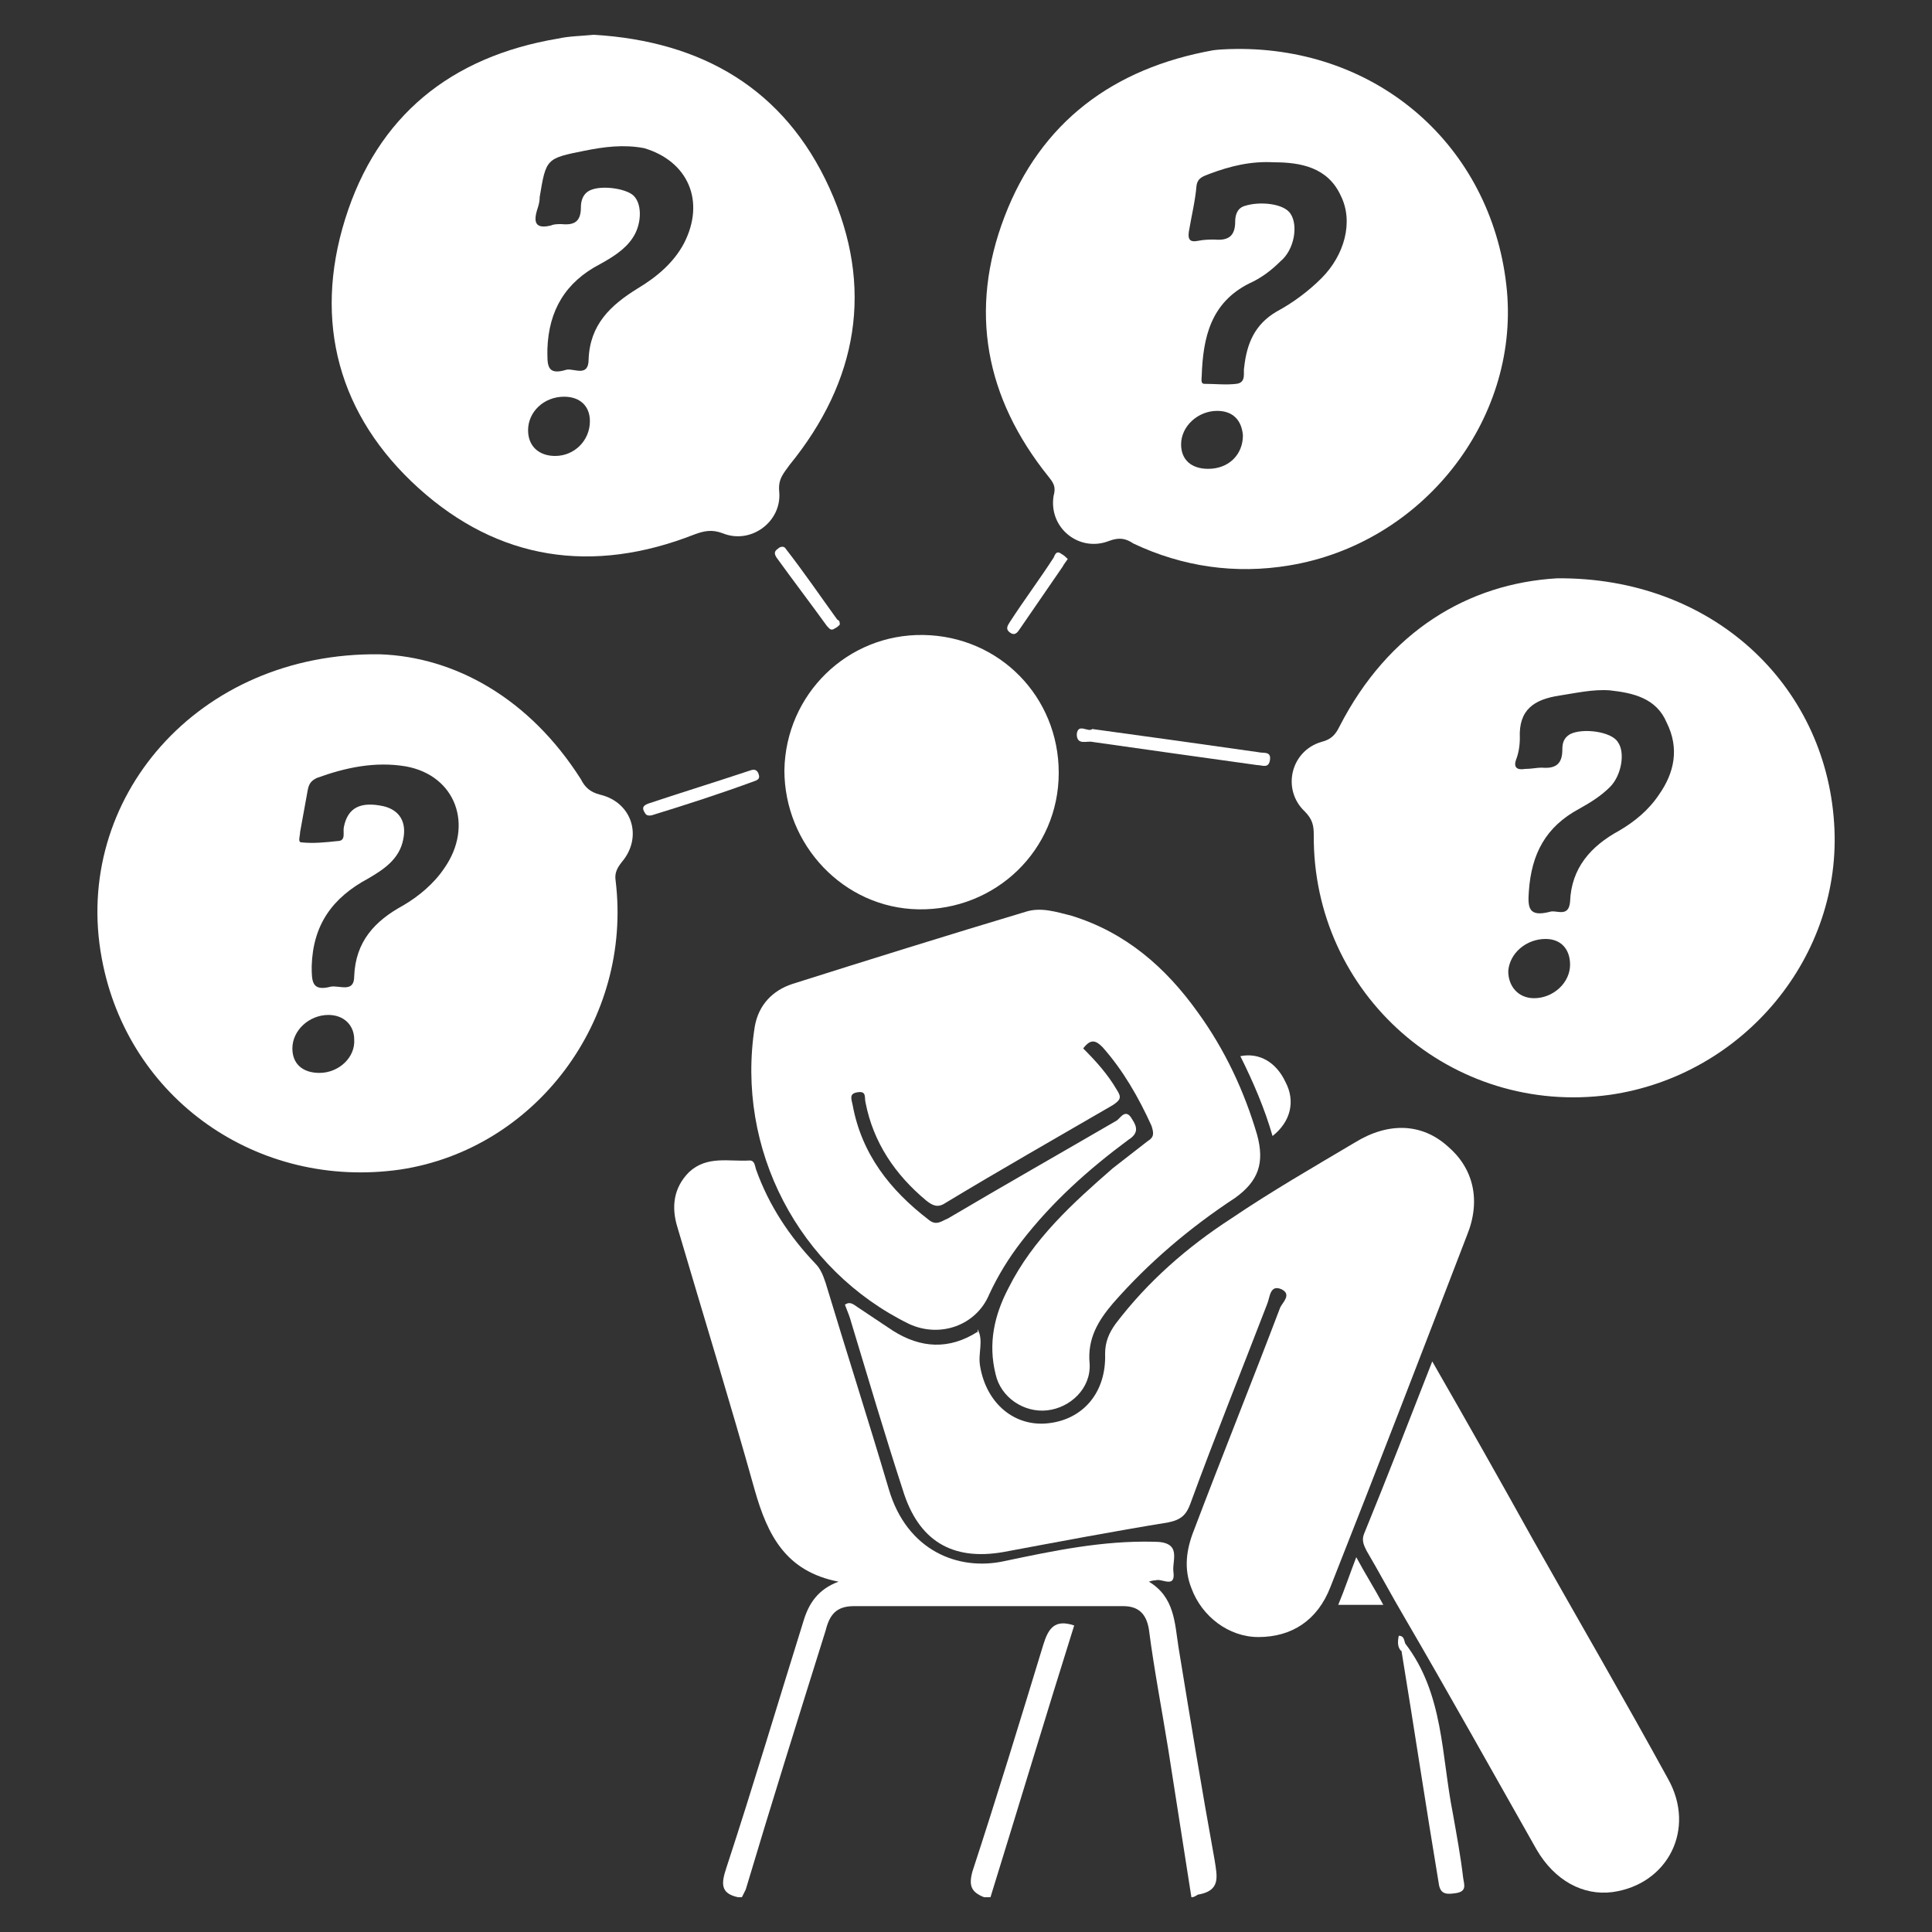
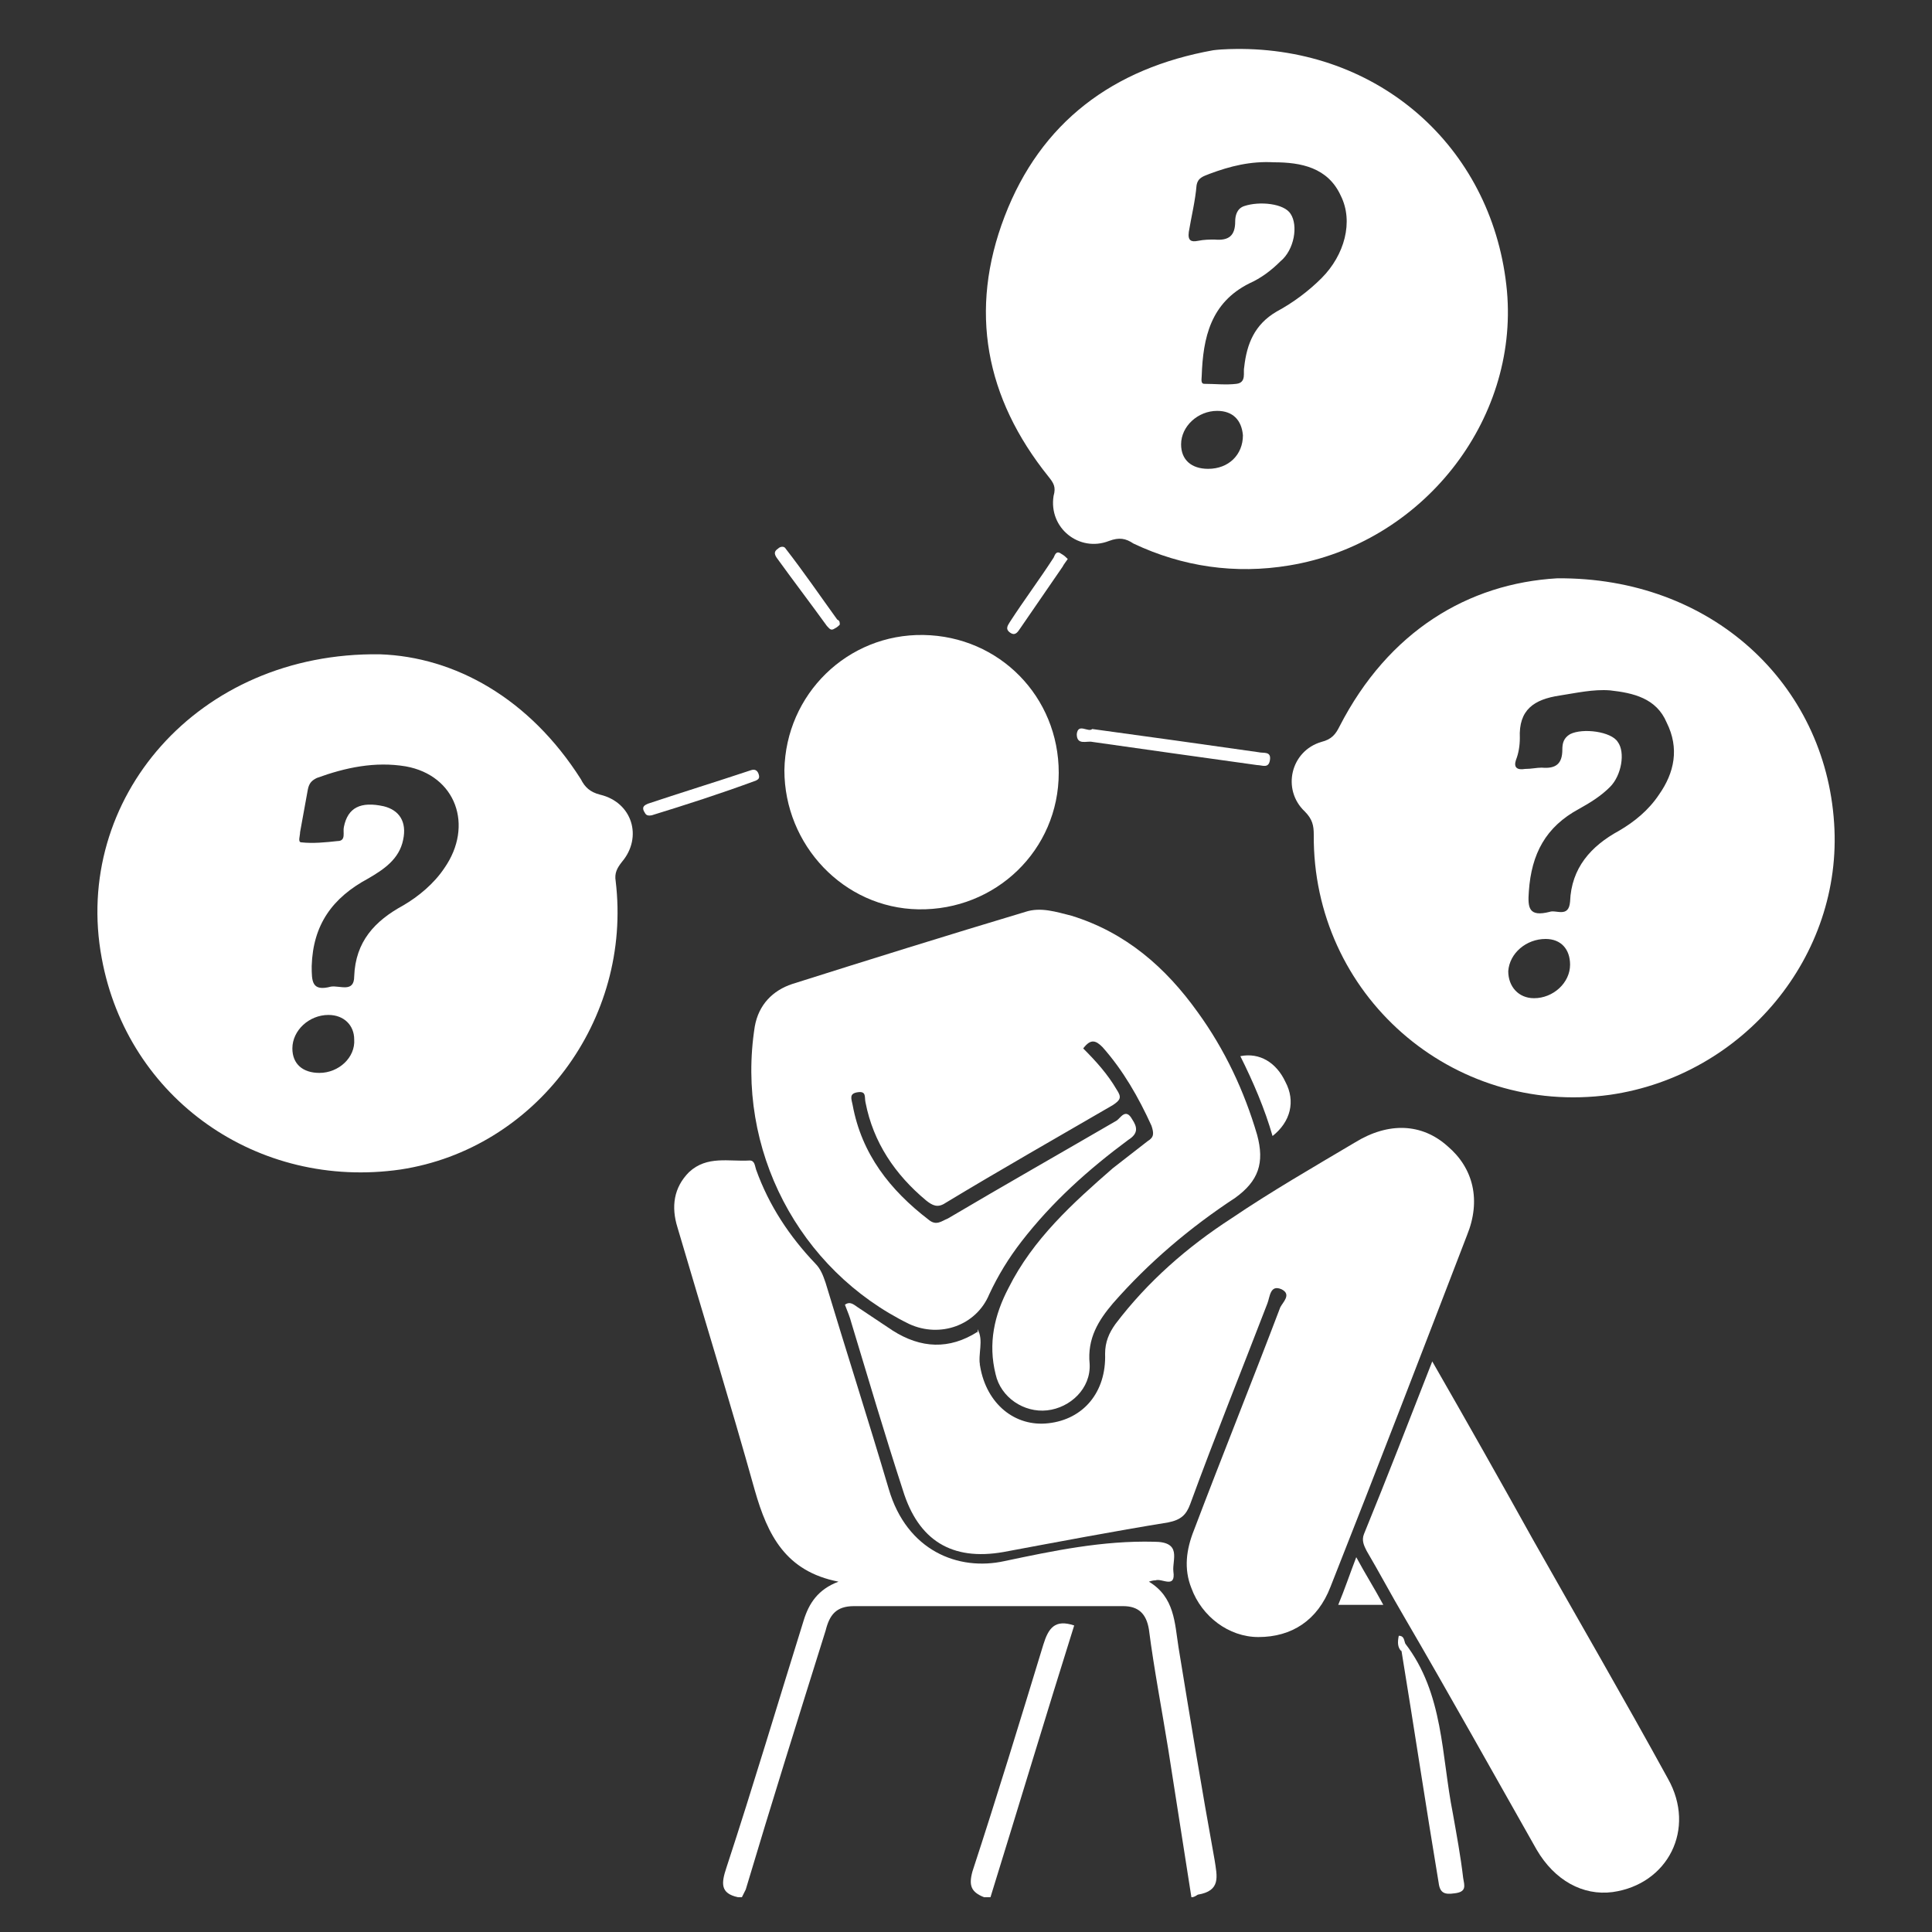
<svg xmlns="http://www.w3.org/2000/svg" version="1.1" id="Layer_1" x="0px" y="0px" viewBox="0 0 150 150" style="enable-background:new 0 0 150 150;" xml:space="preserve">
  <rect x="0" y="0" width="150" height="150" fill="#333333" stroke="none" />
  <style type="text/css">
	.st0{fill:#FFFFFF;}
</style>
  <g>
    <path class="st0" d="M92.5,147.3c-0.6-3.8-1.2-7.7-1.8-11.5c-0.5-3.1-1.1-6.2-1.5-9.3c-0.2-1.2-0.8-1.8-2-1.8c-7,0-13.9,0-20.9,0   c-1.4,0-1.9,0.7-2.2,1.9c-2.1,6.7-4.2,13.4-6.2,20.1c-0.1,0.2-0.2,0.4-0.3,0.6c-0.1,0-0.2,0-0.3,0c-1.4-0.3-1.3-1.1-0.9-2.3   c2.1-6.4,4-12.8,6-19.2c0.4-1.3,1.1-2.4,2.7-3c-4.1-0.8-5.5-3.6-6.5-7.1c-1.9-6.8-4-13.6-6-20.4c-0.5-1.6-0.3-3.1,0.9-4.3   c1.4-1.3,3.1-0.8,4.7-0.9c0.4,0,0.4,0.4,0.5,0.7c1,2.8,2.6,5.2,4.6,7.3c0.4,0.4,0.6,0.9,0.8,1.5c1.6,5.3,3.3,10.6,4.9,16   c1.4,4.8,5.4,6.4,9,5.6c3.8-0.8,7.6-1.6,11.6-1.5c2.2,0,1.4,1.4,1.5,2.3c0.2,1.4-0.9,0.5-1.4,0.7c-0.1,0-0.2,0-0.5,0.1   c2,1.2,2,3.2,2.3,5.1c0.9,5.5,1.8,11,2.8,16.5c0.2,1.3,0.5,2.4-1.3,2.7C92.7,147.3,92.6,147.3,92.5,147.3z" />
-     <path class="st0" d="M76.4,147.3c-1-0.4-1.2-0.9-0.9-2c1.9-5.8,3.7-11.7,5.5-17.6c0.4-1.3,0.9-2,2.4-1.5c-2.2,7-4.3,14-6.5,21.1   C76.8,147.3,76.6,147.3,76.4,147.3z" />
+     <path class="st0" d="M76.4,147.3c-1-0.4-1.2-0.9-0.9-2c1.9-5.8,3.7-11.7,5.5-17.6c0.4-1.3,0.9-2,2.4-1.5c-2.2,7-4.3,14-6.5,21.1   z" />
    <path class="st0" d="M84.1,81.4c1,1,1.9,2,2.6,3.2c0.4,0.6,0.3,0.8-0.3,1.2c-4.3,2.5-8.7,5-13,7.6c-0.6,0.4-1,0.2-1.5-0.2   c-2.4-2-4.1-4.5-4.7-7.6c-0.1-0.4,0.1-0.9-0.6-0.8c-0.7,0.1-0.5,0.5-0.4,1c0.7,3.8,2.9,6.6,5.9,8.9c0.6,0.5,1,0.1,1.5-0.1   c4.4-2.6,8.8-5.1,13.1-7.6c0.3-0.2,0.7-1,1.2-0.1c0.4,0.6,0.5,1.1-0.3,1.6c-3.1,2.3-5.9,4.8-8.3,7.9c-1,1.3-1.8,2.6-2.5,4.1   c-1,2.4-3.8,3.4-6.2,2.3C62,98.6,57.1,89.2,58.6,79.7c0.3-1.7,1.4-2.8,2.9-3.3c6-1.9,12.1-3.8,18.1-5.6c1.2-0.4,2.4,0,3.6,0.3   c4.2,1.3,7.3,4,9.8,7.5c2.1,2.9,3.6,6.1,4.6,9.5c0.6,2.2,0.1,3.6-1.7,4.9c-3.5,2.3-6.7,5-9.5,8.2c-1.1,1.3-2,2.7-1.8,4.7   c0.1,1.9-1.5,3.4-3.3,3.6c-1.8,0.2-3.6-1-4-2.8c-0.6-2.4-0.1-4.6,1-6.7c1.9-3.8,5-6.6,8.1-9.3c0.9-0.7,1.8-1.4,2.7-2.1   c0.5-0.3,0.5-0.6,0.3-1.2c-1-2.2-2.2-4.3-3.8-6.1C85.1,80.8,84.7,80.6,84.1,81.4z" />
    <path class="st0" d="M76.1,106.1c0.5,2.9,2.7,4.7,5.3,4.4c2.7-0.3,4.5-2.4,4.4-5.4c0-0.9,0.3-1.6,0.8-2.3c2.5-3.3,5.6-6,9-8.2   c3.1-2.1,6.4-4,9.6-5.9c2.6-1.6,5.2-1.5,7.2,0.3c2,1.7,2.6,4.2,1.5,6.9c-3.5,9.1-7,18.2-10.6,27.3c-1,2.6-3,3.9-5.6,3.9   c-2.3,0-4.4-1.6-5.2-3.8c-0.6-1.5-0.4-3,0.2-4.5c2.2-5.8,4.5-11.5,6.7-17.3c0.2-0.4,0.9-1,0.1-1.4c-0.9-0.4-0.9,0.6-1.1,1.1   c-2,5.2-4.1,10.4-6,15.6c-0.3,0.8-0.7,1.2-1.7,1.4c-4.3,0.7-8.5,1.5-12.8,2.3c-4,0.7-6.6-0.9-7.8-4.8c-1.4-4.3-2.7-8.7-4-13   c-0.1-0.4-0.3-0.9-0.5-1.4c0.4-0.3,0.7,0,1,0.2c0.9,0.6,1.8,1.2,2.7,1.8c2.2,1.4,4.4,1.5,6.6,0.1C76.2,104.2,75.8,105.2,76.1,106.1   z" />
    <path class="st0" d="M111.2,105.7c2.7,4.7,5.3,9.3,7.8,13.8c3.5,6.2,7.1,12.4,10.5,18.6c2.2,3.9,0,8.2-4.3,8.8   c-2.3,0.3-4.5-0.9-5.9-3.3c-3.4-6-6.8-12.1-10.3-18.1c-1-1.7-1.9-3.4-2.9-5.1c-0.2-0.4-0.4-0.8-0.2-1.3   C107.7,114.7,109.4,110.3,111.2,105.7z" />
    <path class="st0" d="M71.7,49.3c5.9,0.1,10.5,4.8,10.5,10.7c0,6-4.9,10.7-10.9,10.6c-5.8-0.1-10.4-5-10.4-10.8   C61,53.9,65.8,49.2,71.7,49.3z" />
    <path class="st0" d="M109.1,127.6c3,3.9,2.8,8.7,3.7,13.2c0.3,1.7,0.6,3.3,0.8,5c0.1,0.6,0.3,1.1-0.7,1.2c-0.7,0.1-1.1,0-1.2-0.8   c-1-6-1.9-12-2.9-18.1C108.8,127.9,108.6,127.5,109.1,127.6z" />
    <path class="st0" d="M84.8,56.6c4.4,0.6,8.7,1.2,12.9,1.8c0.4,0.1,1-0.1,0.9,0.6c-0.1,0.7-0.6,0.4-1,0.4c-4.3-0.6-8.6-1.2-12.8-1.8   c-0.4-0.1-1.2,0.3-1.2-0.6C83.7,56.1,84.5,56.9,84.8,56.6z" />
    <path class="st0" d="M98.8,88.2c-0.6-2.1-1.5-4.2-2.5-6.2c1.5-0.3,2.8,0.5,3.5,2C100.6,85.5,100.2,87.1,98.8,88.2z" />
    <path class="st0" d="M50.6,63.3c-0.5,0.1-0.5-0.2-0.6-0.3c-0.2-0.4,0.1-0.5,0.3-0.6c2.7-0.9,5.3-1.7,8-2.6c0.3-0.1,0.5,0,0.6,0.3   c0.1,0.3,0,0.4-0.2,0.5C56,61.6,53.2,62.5,50.6,63.3z" />
    <path class="st0" d="M65.2,48.5c-0.1,0.1-0.2,0.2-0.4,0.3c-0.3,0.2-0.4,0-0.6-0.2c-1.3-1.8-2.6-3.5-3.9-5.3   c-0.2-0.3-0.2-0.5,0.1-0.7c0.2-0.2,0.5-0.2,0.6,0c1.4,1.8,2.7,3.7,4,5.5C65.2,48.2,65.2,48.3,65.2,48.5z" />
    <path class="st0" d="M82.9,43.4c-0.2,0.3-0.3,0.4-0.4,0.6c-1.1,1.6-2.2,3.2-3.3,4.8c-0.2,0.3-0.4,0.6-0.8,0.3   c-0.4-0.3-0.1-0.6,0-0.8c1.1-1.7,2.3-3.3,3.4-5c0.1-0.2,0.2-0.6,0.6-0.3C82.6,43.1,82.8,43.3,82.9,43.4z" />
    <path class="st0" d="M103.9,124.6c0.5-1.2,0.9-2.4,1.4-3.7c0.7,1.3,1.4,2.4,2.1,3.7C106.2,124.6,105.1,124.6,103.9,124.6z" />
    <path class="st0" d="M76.1,106.1c-0.5-0.9-0.1-1.9-0.2-2.9C76.4,104.1,75.9,105.1,76.1,106.1z" />
    <path class="st0" d="M109.1,127.6c-0.1,0.2-0.2,0.4-0.3,0.6c-0.3-0.3-0.3-0.7-0.2-1.2C109,127,109,127.3,109.1,127.6z" />
-     <path class="st0" d="M64.4,14.6C60.9,6.9,54.5,3.2,46.1,2.7c-1,0.1-1.9,0.1-2.8,0.3C35,4.4,29.3,9,26.8,17   c-2.5,8-0.5,15.3,5.7,20.9c6.2,5.6,13.5,6.7,21.4,3.6c0.8-0.3,1.4-0.4,2.2-0.1c2.2,0.9,4.6-0.9,4.4-3.2c-0.1-1,0.3-1.4,0.8-2.1   C66.6,29.6,67.9,22.3,64.4,14.6z M43.1,35.4c-1.2,0-2.1-0.7-2.1-2c0-1.4,1.2-2.6,2.8-2.6c1.2,0,2,0.7,2,1.9   C45.8,34.2,44.6,35.4,43.1,35.4z M53.1,18.9c-0.8,1.5-2.1,2.6-3.6,3.5c-2.1,1.3-3.7,2.8-3.8,5.5c0,1.4-1.1,0.7-1.7,0.8   c-1.6,0.5-1.5-0.4-1.5-1.6c0.1-3,1.4-5.2,4.1-6.6c0.9-0.5,1.9-1.1,2.5-2c0.7-1,0.8-2.6,0.1-3.3c-0.6-0.6-2.8-0.9-3.6-0.3   c-0.4,0.3-0.5,0.8-0.5,1.2c0,1.1-0.5,1.4-1.5,1.3c-0.3,0-0.6,0-0.8,0.1c-1.2,0.3-1.4-0.2-1.1-1.2c0.1-0.3,0.2-0.6,0.2-1   c0.5-3,0.5-3,3.5-3.6c1.5-0.3,3-0.5,4.6-0.2C53.4,12.5,54.8,15.6,53.1,18.9z" />
    <path class="st0" d="M117,22.6C116,11.8,107.5,3.9,96.4,3.8c-0.5,0-1.4,0-2.2,0.1C86.4,5.3,80.8,9.5,78,16.8   c-2.8,7.3-1.5,14.1,3.4,20.2c0.4,0.5,0.6,0.8,0.4,1.5c-0.4,2.5,2,4.4,4.3,3.5c0.8-0.3,1.3-0.2,1.9,0.2c3.8,1.8,7.9,2.4,12.1,1.7   C110.4,42.2,117.9,32.7,117,22.6z M93.8,36.4c-1.3,0-2.1-0.7-2.1-1.9c0-1.4,1.3-2.6,2.8-2.6c1.2,0,1.9,0.7,2,1.9   C96.5,35.3,95.4,36.4,93.8,36.4z M102.6,21.6c-1,1-2.2,1.9-3.5,2.6c-1.7,1-2.3,2.5-2.5,4.3c-0.1,0.4,0.2,1.2-0.6,1.3   c-0.8,0.1-1.7,0-2.5,0c-0.3,0-0.2-0.4-0.2-0.6c0.1-3,0.7-5.7,3.7-7.2c0.9-0.4,1.7-1,2.4-1.7c1.1-0.9,1.4-2.8,0.8-3.7   c-0.5-0.8-2.4-1-3.6-0.6c-0.6,0.2-0.7,0.8-0.7,1.2c0,1.1-0.5,1.5-1.6,1.4c-0.4,0-0.8,0-1.3,0.1c-0.5,0.1-0.8,0-0.7-0.7   c0.2-1.2,0.5-2.4,0.6-3.6c0.1-0.6,0.5-0.7,1-0.9c1.6-0.6,3.2-1,5-0.9c2.1,0,4.2,0.4,5.2,2.6C105.1,17.2,104.4,19.8,102.6,21.6z" />
    <path class="st0" d="M142.4,63.9c-0.7-10.8-9.5-19.1-21.5-19c-6.9,0.4-13.1,4.1-16.9,11.5c-0.3,0.6-0.6,1-1.4,1.2   c-2.4,0.7-3.1,3.7-1.3,5.4c0.6,0.6,0.7,1.1,0.7,1.8c-0.1,12.4,10.7,21.9,23,20.2C135.4,83.5,143.1,74.2,142.4,63.9z M119.1,77.5   c-1.2,0-2-0.9-2-2.1c0.1-1.4,1.4-2.5,2.9-2.5c1.2,0,1.9,0.8,1.9,2C121.9,76.3,120.6,77.5,119.1,77.5z M128.8,61.7   c-0.8,1.2-1.9,2.1-3.1,2.8c-2.2,1.2-3.7,2.9-3.8,5.5c-0.1,1.3-1.1,0.6-1.6,0.8c-1.6,0.4-1.7-0.3-1.6-1.6c0.2-2.9,1.3-5,3.9-6.4   c0.9-0.5,1.7-1,2.4-1.7c0.9-0.9,1.2-2.7,0.6-3.5c-0.5-0.8-2.7-1.1-3.7-0.6c-0.5,0.3-0.6,0.7-0.6,1.2c0,1.1-0.5,1.5-1.6,1.4   c-0.4,0-0.8,0.1-1.3,0.1c-0.6,0.1-0.9-0.1-0.7-0.7c0.2-0.5,0.3-1.1,0.3-1.7c-0.1-2.2,1.1-3,3.1-3.3c1.3-0.2,2.6-0.5,3.9-0.4   c1.8,0.2,3.6,0.6,4.4,2.5C130.4,58.1,130,60,128.8,61.7z" />
    <path class="st0" d="M46.6,61.7c-0.8-0.2-1.2-0.6-1.5-1.2c-4-6.3-9.8-9.5-15.6-9.7C15.3,50.6,5.6,62.1,7.9,74.4   c2,10.9,12.1,18,23.2,16.4c10.5-1.6,18-11.6,16.7-22.4c-0.1-0.6,0.1-1,0.5-1.5C49.9,65,49.1,62.3,46.6,61.7z M24.8,83.3   c-1.3,0-2.1-0.7-2.1-1.9c0-1.4,1.3-2.6,2.8-2.6c1.2,0,2,0.8,2,1.9C27.6,82.1,26.3,83.3,24.8,83.3z M34.5,67.4   c-0.8,1.2-2,2.2-3.2,2.9c-2.2,1.2-3.7,2.8-3.8,5.5c0,1.3-1.1,0.7-1.8,0.8c-1.5,0.4-1.5-0.4-1.5-1.6c0.1-3.2,1.6-5.3,4.4-6.8   c1.2-0.7,2.4-1.5,2.7-3c0.3-1.4-0.3-2.3-1.5-2.6c-1.8-0.4-2.8,0.1-3.1,1.6c-0.1,0.4,0.2,1.1-0.5,1.1c-0.9,0.1-1.9,0.2-2.8,0.1   c-0.3,0-0.1-0.5-0.1-0.8c0.2-1.1,0.4-2.2,0.6-3.3c0.1-0.5,0.3-0.7,0.7-0.9c2.2-0.8,4.5-1.3,6.9-0.9C35.4,60.2,36.8,64.1,34.5,67.4z   " />
    <path class="st0" d="M75.2,57.9c-1-0.1-1.5-0.6-1.6-1.5c0-1,0.6-1.6,1.6-1.6c0.9,0,1.6,0.6,1.5,1.6C76.7,57.4,76.1,57.8,75.2,57.9z   " />
    <path class="st0" d="M67.3,59.3c0-0.9,0.5-1.5,1.4-1.6c1-0.1,1.6,0.6,1.6,1.5c0,0.9-0.6,1.5-1.5,1.5C68,60.8,67.4,60.3,67.3,59.3z" />
  </g>
</svg>